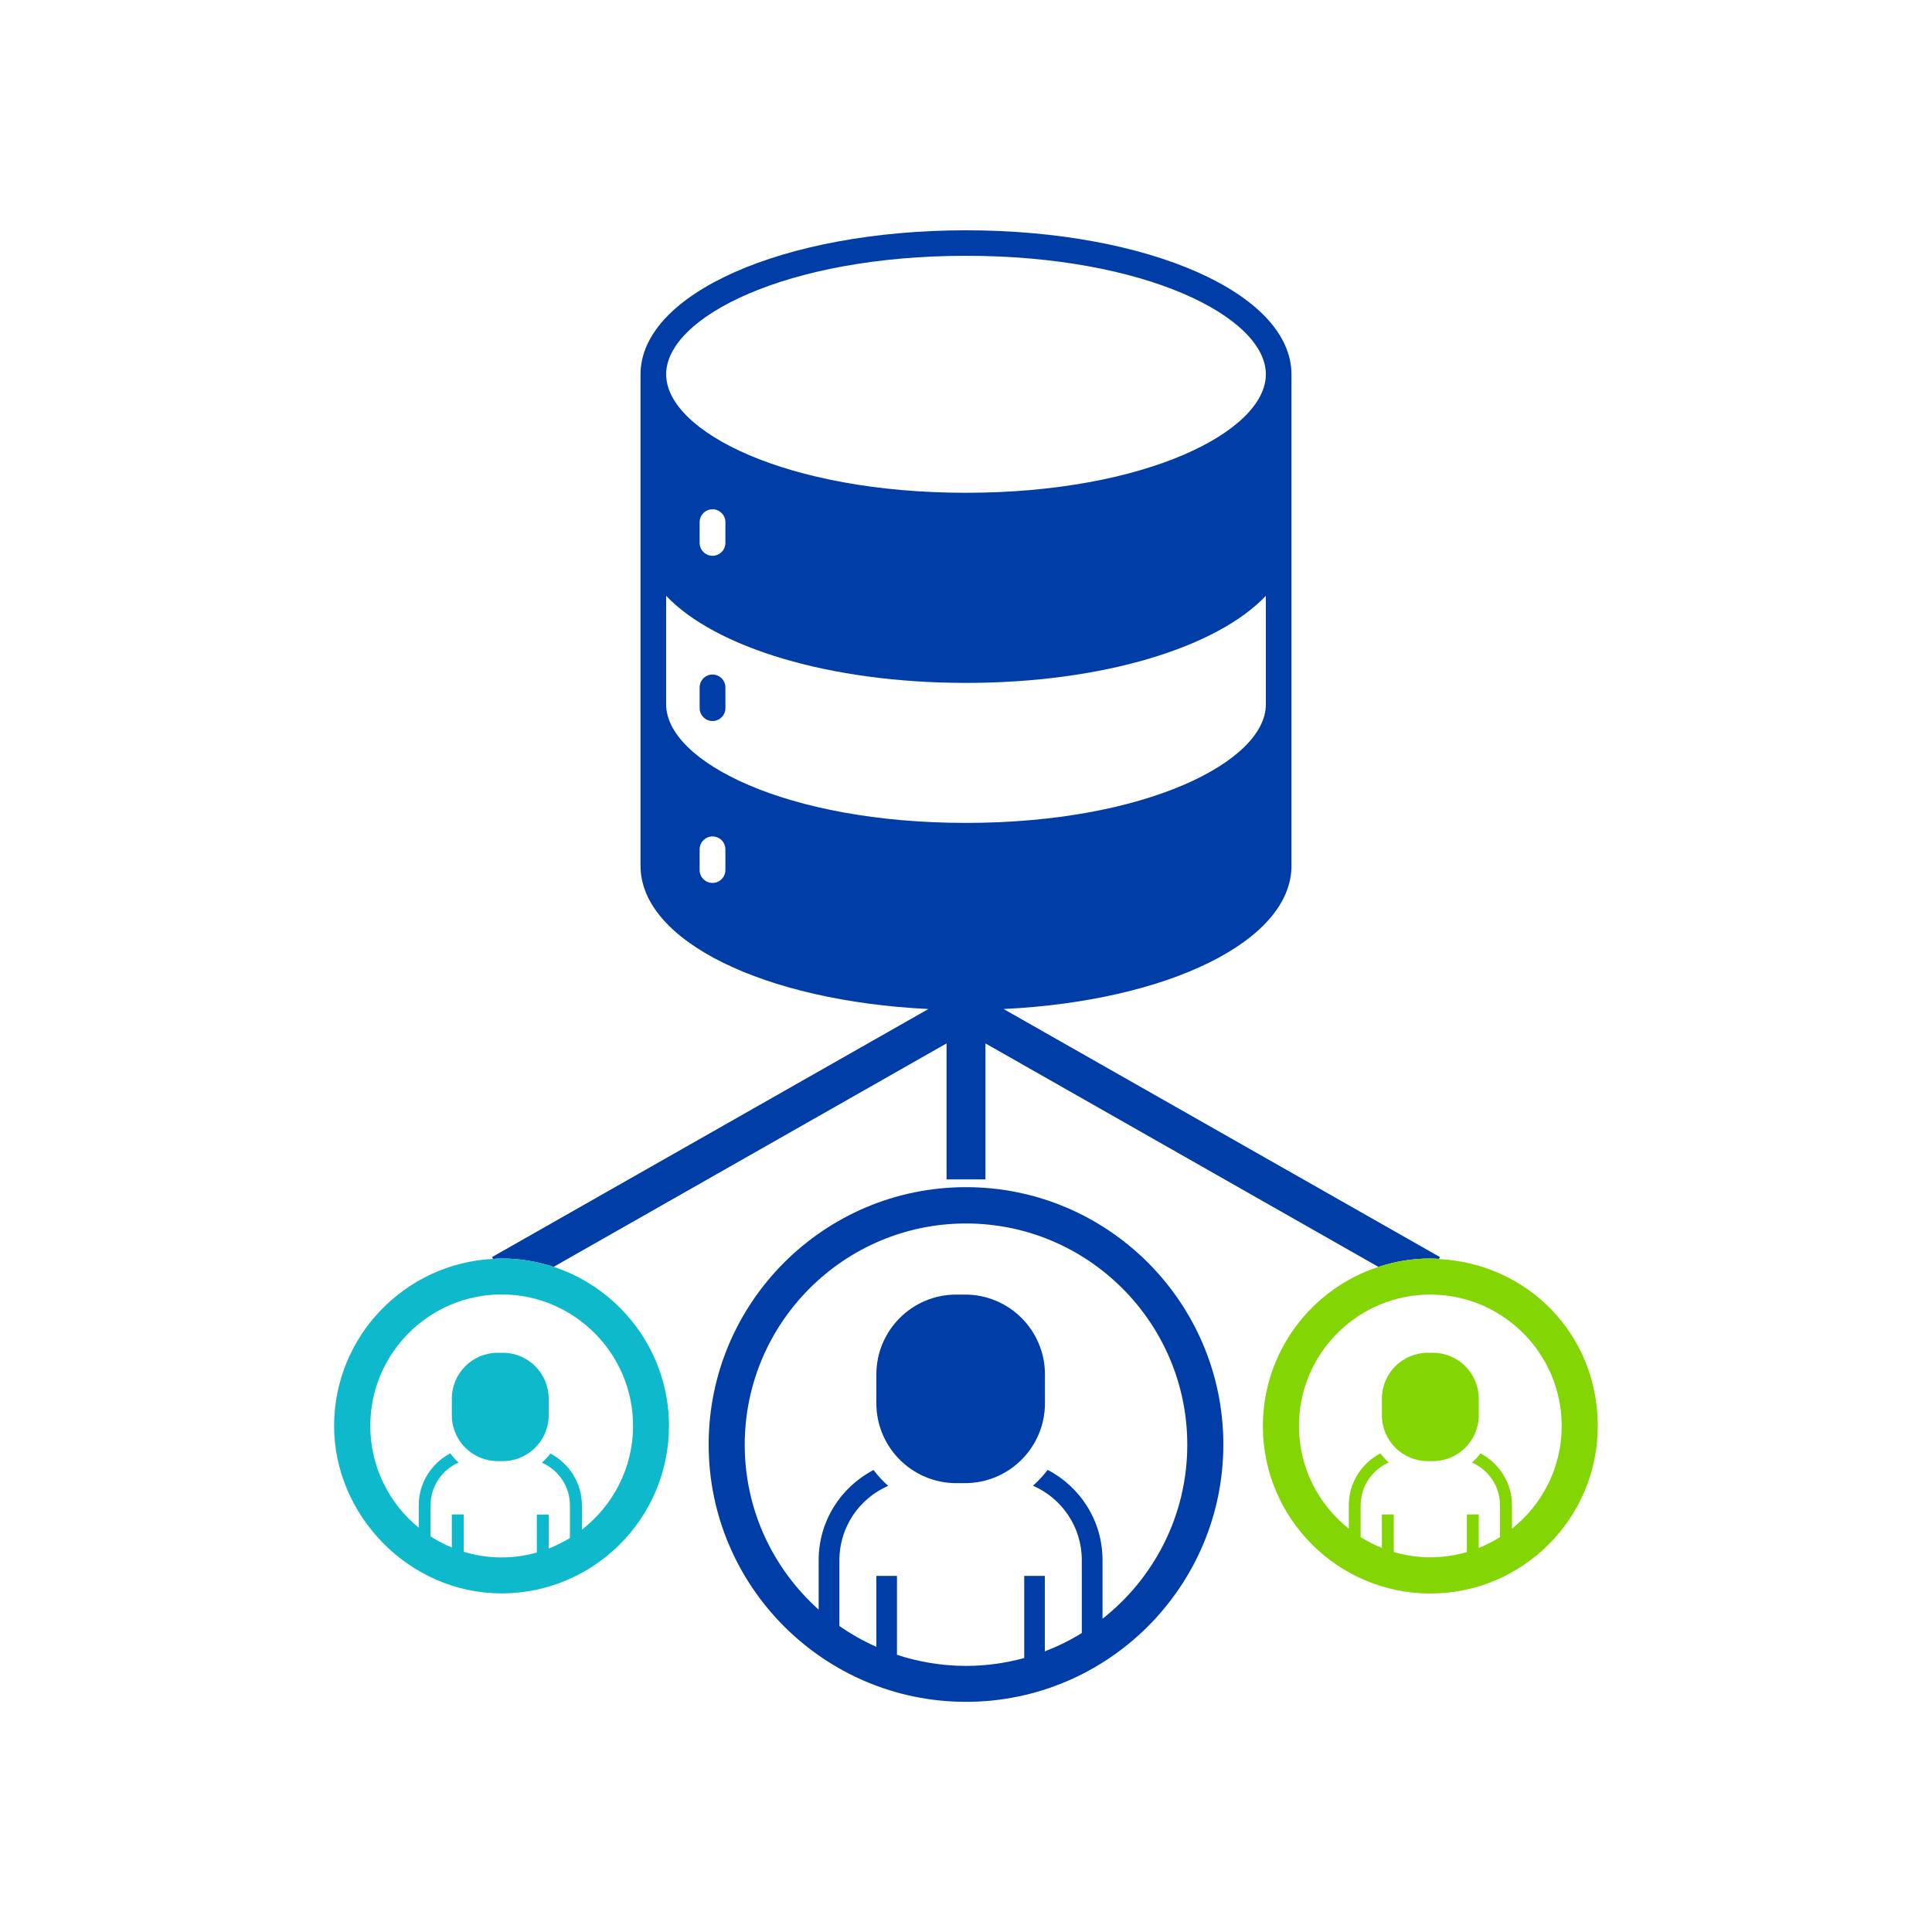
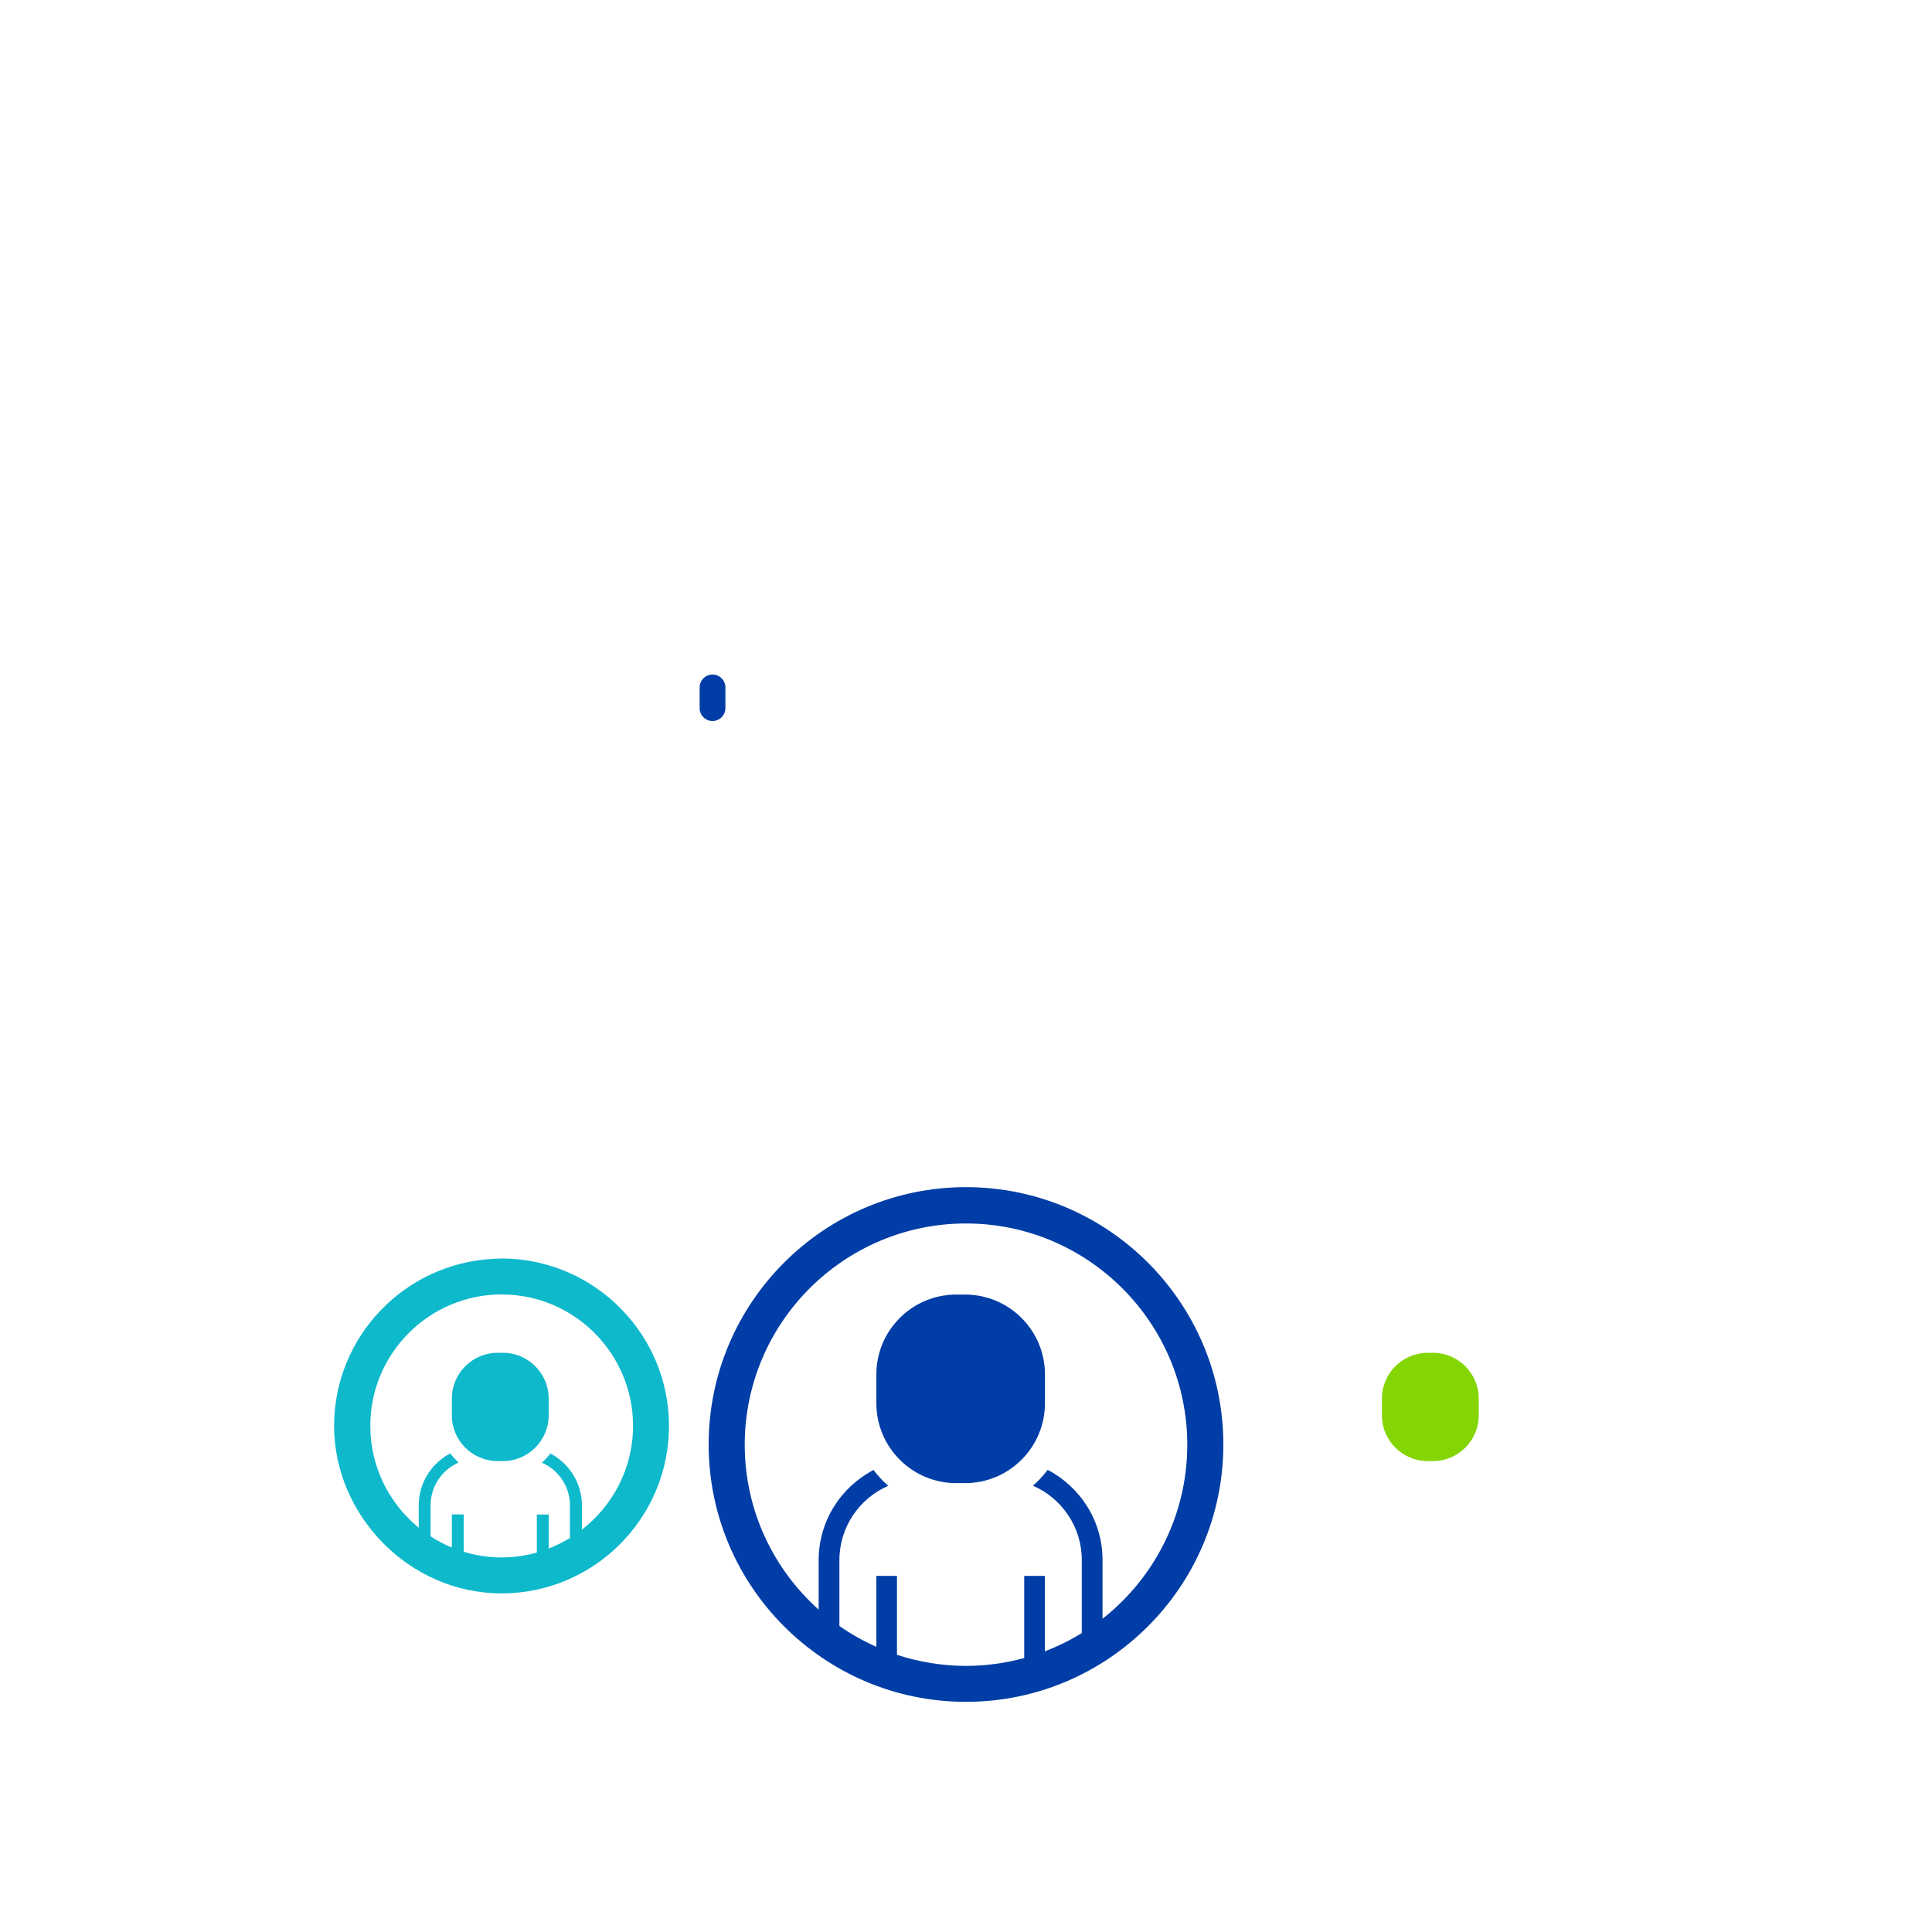
<svg xmlns="http://www.w3.org/2000/svg" viewBox="0 0 150 150">
  <g fill="none">
    <path d="m51.72 46.25v8.43c0 4.44 9.36 9.2 23.28 9.2s23.28-4.76 23.28-9.2v-8.43c-3.81 4.01-12.68 6.76-23.28 6.76s-19.48-2.75-23.28-6.76zm4.6 8.72c0 .55-.45 1-1 1s-1-.45-1-1v-1.61c0-.55.45-1 1-1s1 .45 1 1z" />
    <path d="m55.32 39.54c-.55 0-1 .45-1 1v1.61c0 .55.45 1 1 1s1-.45 1-1v-1.61c0-.55-.45-1-1-1z" />
    <path d="m55.32 64.94c-.55 0-1 .45-1 1v1.61c0 .55.45 1 1 1s1-.45 1-1v-1.61c0-.55-.45-1-1-1z" />
    <path d="m75 19.86c-13.93 0-23.28 4.76-23.28 9.2s9.36 9.2 23.28 9.2 23.28-4.76 23.28-9.2-9.36-9.2-23.28-9.2z" />
    <path d="m98.28 54.68v-8.43c-3.81 4.01-12.68 6.76-23.28 6.76s-19.48-2.75-23.28-6.76v8.43c0 4.44 9.36 9.2 23.28 9.2s23.28-4.76 23.28-9.2zm-41.96.29c0 .55-.45 1-1 1s-1-.45-1-1v-1.61c0-.55.45-1 1-1s1 .45 1 1z" />
    <path d="m75 38.26c13.93 0 23.28-4.76 23.28-9.2s-9.36-9.2-23.28-9.2-23.28 4.76-23.28 9.2 9.36 9.2 23.28 9.2z" />
-     <path d="m54.33 40.54v1.61c0 .55.45 1 1 1s1-.45 1-1v-1.61c0-.55-.45-1-1-1s-1 .45-1 1z" />
    <path d="m55.32 64.94c-.55 0-1 .45-1 1v1.61c0 .55.45 1 1 1s1-.45 1-1v-1.61c0-.55-.45-1-1-1z" />
    <path d="m28.74 110.71c0 3.19 1.47 6.03 3.76 7.91v-1.74c0-1.75 1-3.27 2.45-4.03.19.26.41.5.65.71-1.28.56-2.18 1.83-2.18 3.32v2.41c.52.34 1.07.63 1.65.87v-2.57h.92v2.9c.93.28 1.92.44 2.94.44.95 0 1.87-.14 2.74-.38v-2.95h.92v2.64c.58-.22 1.13-.5 1.65-.82v-2.53c0-1.49-.9-2.76-2.18-3.32.24-.21.46-.45.66-.71 1.45.76 2.45 2.28 2.45 4.03v1.89c2.41-1.87 3.97-4.78 3.97-8.06 0-5.63-4.58-10.2-10.2-10.2s-10.2 4.58-10.2 10.2zm13.86-2.12v1.29c0 1.97-1.6 3.56-3.56 3.56h-.4c-1.97 0-3.56-1.6-3.56-3.56v-1.29c0-1.97 1.6-3.56 3.56-3.56h.4c1.97 0 3.56 1.6 3.56 3.56z" />
    <path d="m75 94.97c-9.47 0-17.18 7.71-17.18 17.18 0 5.08 2.22 9.66 5.74 12.8v-3.84c0-3.04 1.73-5.68 4.26-7 .34.45.72.86 1.14 1.23-2.23.97-3.79 3.19-3.79 5.77v5.11c.9.63 1.86 1.17 2.87 1.62v-5.51h1.6v6.13c1.69.56 3.49.86 5.36.86 1.56 0 3.08-.21 4.52-.61v-6.38h1.6v5.86c1-.38 1.96-.86 2.87-1.42v-5.67c0-2.58-1.56-4.8-3.79-5.77.42-.37.8-.78 1.14-1.23 2.53 1.32 4.26 3.96 4.26 7v4.54c4-3.15 6.58-8.03 6.58-13.51 0-9.47-7.71-17.18-17.18-17.18zm6.13 13.98c0 3.42-2.78 6.2-6.2 6.2h-.7c-3.42 0-6.2-2.78-6.2-6.2v-2.24c0-3.42 2.78-6.2 6.2-6.2h.7c3.42 0 6.2 2.78 6.2 6.2z" />
    <path d="m111.05 100.51c-5.63 0-10.2 4.58-10.2 10.2 0 3.23 1.51 6.11 3.87 7.98v-1.82c0-1.75 1-3.27 2.45-4.03.19.26.41.5.65.71-1.28.56-2.18 1.83-2.18 3.32v2.47c.52.33 1.07.61 1.65.84v-2.6h.92v2.92c.9.26 1.85.41 2.84.41s1.94-.15 2.84-.41v-2.92h.92v2.6c.58-.23 1.13-.51 1.65-.84v-2.47c0-1.49-.9-2.76-2.18-3.32.24-.21.46-.45.66-.71 1.45.76 2.45 2.28 2.45 4.03v1.82c2.35-1.87 3.87-4.75 3.87-7.98 0-5.63-4.58-10.2-10.2-10.2zm3.76 9.37c0 1.97-1.6 3.56-3.56 3.56h-.4c-1.97 0-3.56-1.6-3.56-3.56v-1.29c0-1.97 1.6-3.56 3.56-3.56h.4c1.97 0 3.56 1.6 3.56 3.56z" />
  </g>
-   <path d="m111.72 97.74.08-.14-33.88-19.26c12.75-.62 22.35-5.28 22.35-11.12v-25.29s0-.01 0-.02c0-.03 0-.05 0-.08v-12.76c0-6.28-11.1-11.19-25.27-11.19s-25.27 4.92-25.27 11.19v12.76s0 .05 0 .08v.02 25.29c0 5.84 9.61 10.5 22.35 11.12l-33.88 19.26.08.14c.22-.01.44-.03.67-.03 1.41 0 2.76.23 4.03.65l30.51-17.35v10.56h3.02v-10.56l30.51 17.35c1.27-.42 2.62-.65 4.03-.65.23 0 .44.02.67.03zm-36.72-77.88c13.93 0 23.28 4.76 23.28 9.2s-9.36 9.2-23.28 9.2-23.28-4.76-23.28-9.2 9.36-9.2 23.28-9.2zm-18.68 20.68v1.61c0 .55-.45 1-1 1s-1-.45-1-1v-1.61c0-.55.45-1 1-1s1 .45 1 1zm0 27.01c0 .55-.45 1-1 1s-1-.45-1-1v-1.61c0-.55.45-1 1-1s1 .45 1 1zm18.68-3.66c-13.93 0-23.28-4.76-23.28-9.2v-8.43c3.81 4.01 12.68 6.76 23.28 6.76s19.48-2.75 23.28-6.76v8.43c0 4.44-9.36 9.2-23.28 9.2z" fill="#003da6" />
  <path d="m55.32 52.37c-.55 0-1 .45-1 1v1.61c0 .55.45 1 1 1s1-.45 1-1v-1.61c0-.55-.45-1-1-1z" fill="#003da6" />
  <path d="m75 92.17c-11.02 0-19.98 8.96-19.98 19.98s8.96 19.98 19.98 19.98 19.98-8.96 19.98-19.98-8.96-19.98-19.98-19.98zm10.6 33.49v-4.54c0-3.04-1.73-5.68-4.26-7-.34.45-.72.86-1.14 1.23 2.23.97 3.79 3.19 3.79 5.77v5.67c-.9.56-1.86 1.03-2.87 1.42v-5.86h-1.6v6.38c-1.44.39-2.96.61-4.52.61-1.87 0-3.67-.31-5.36-.86v-6.13h-1.6v5.51c-1.01-.45-1.97-.99-2.87-1.62v-5.11c0-2.58 1.56-4.8 3.79-5.77-.42-.37-.8-.78-1.14-1.23-2.53 1.32-4.26 3.96-4.26 7v3.84c-3.52-3.15-5.74-7.72-5.74-12.8 0-9.47 7.71-17.18 17.18-17.18s17.18 7.71 17.18 17.18c0 5.48-2.58 10.36-6.58 13.51z" fill="#003da6" />
  <path d="m74.23 100.51h.7c3.42 0 6.2 2.78 6.2 6.2v2.24c0 3.42-2.78 6.2-6.2 6.2h-.69c-3.42 0-6.2-2.78-6.2-6.2v-2.24c0-3.42 2.78-6.2 6.2-6.2z" fill="#003da6" />
  <path d="m42.98 98.36c-1.27-.42-2.62-.65-4.03-.65-.23 0-.44.02-.67.03-6.86.35-12.34 6.03-12.34 12.97s5.83 13 13 13 13-5.83 13-13c0-5.76-3.77-10.65-8.97-12.36zm2.2 20.41v-1.89c0-1.75-1-3.27-2.45-4.03-.19.26-.41.49-.66.71 1.28.56 2.18 1.83 2.18 3.32v2.53c-.52.32-1.07.59-1.65.82v-2.64h-.92v2.95c-.87.24-1.79.38-2.74.38-1.02 0-2.01-.16-2.94-.44v-2.9s-.92 0-.92 0v2.57c-.58-.24-1.13-.53-1.65-.87v-2.41c0-1.48.9-2.76 2.18-3.32-.24-.21-.46-.45-.65-.71-1.45.76-2.45 2.28-2.45 4.03v1.74c-2.29-1.87-3.76-4.72-3.76-7.91 0-5.63 4.58-10.2 10.2-10.2s10.2 4.58 10.2 10.2c0 3.28-1.56 6.19-3.97 8.06z" fill="#0eb9cb" />
  <path d="m38.64 105.03h.4c1.97 0 3.56 1.6 3.56 3.56v1.29c0 1.97-1.6 3.56-3.56 3.56h-.4c-1.97 0-3.56-1.6-3.56-3.56v-1.29c0-1.97 1.6-3.56 3.56-3.56z" fill="#0eb9cb" />
-   <path d="m111.72 97.74c-.22-.01-.44-.03-.67-.03-1.41 0-2.76.23-4.03.65-5.2 1.7-8.97 6.59-8.97 12.36 0 7.17 5.83 13 13 13s13-5.83 13-13-5.48-12.62-12.34-12.97zm5.67 20.95v-1.82c0-1.75-1-3.27-2.45-4.03-.19.26-.41.49-.66.71 1.28.56 2.18 1.83 2.18 3.32v2.47c-.52.33-1.07.61-1.65.84v-2.6h-.92v2.92c-.9.26-1.85.41-2.84.41s-1.94-.15-2.84-.41v-2.92h-.92v2.6c-.58-.23-1.13-.51-1.65-.84v-2.47c0-1.48.9-2.76 2.18-3.32-.24-.21-.46-.45-.65-.71-1.45.76-2.45 2.28-2.45 4.03v1.82c-2.35-1.87-3.87-4.75-3.87-7.98 0-5.63 4.58-10.2 10.2-10.2s10.2 4.58 10.2 10.2c0 3.23-1.51 6.11-3.87 7.98z" fill="#84d504" />
  <path d="m110.85 105.03h.4c1.97 0 3.56 1.6 3.56 3.56v1.29c0 1.97-1.6 3.56-3.56 3.56h-.4c-1.97 0-3.56-1.6-3.56-3.56v-1.29c0-1.97 1.6-3.56 3.56-3.56z" fill="#84d504" />
</svg>